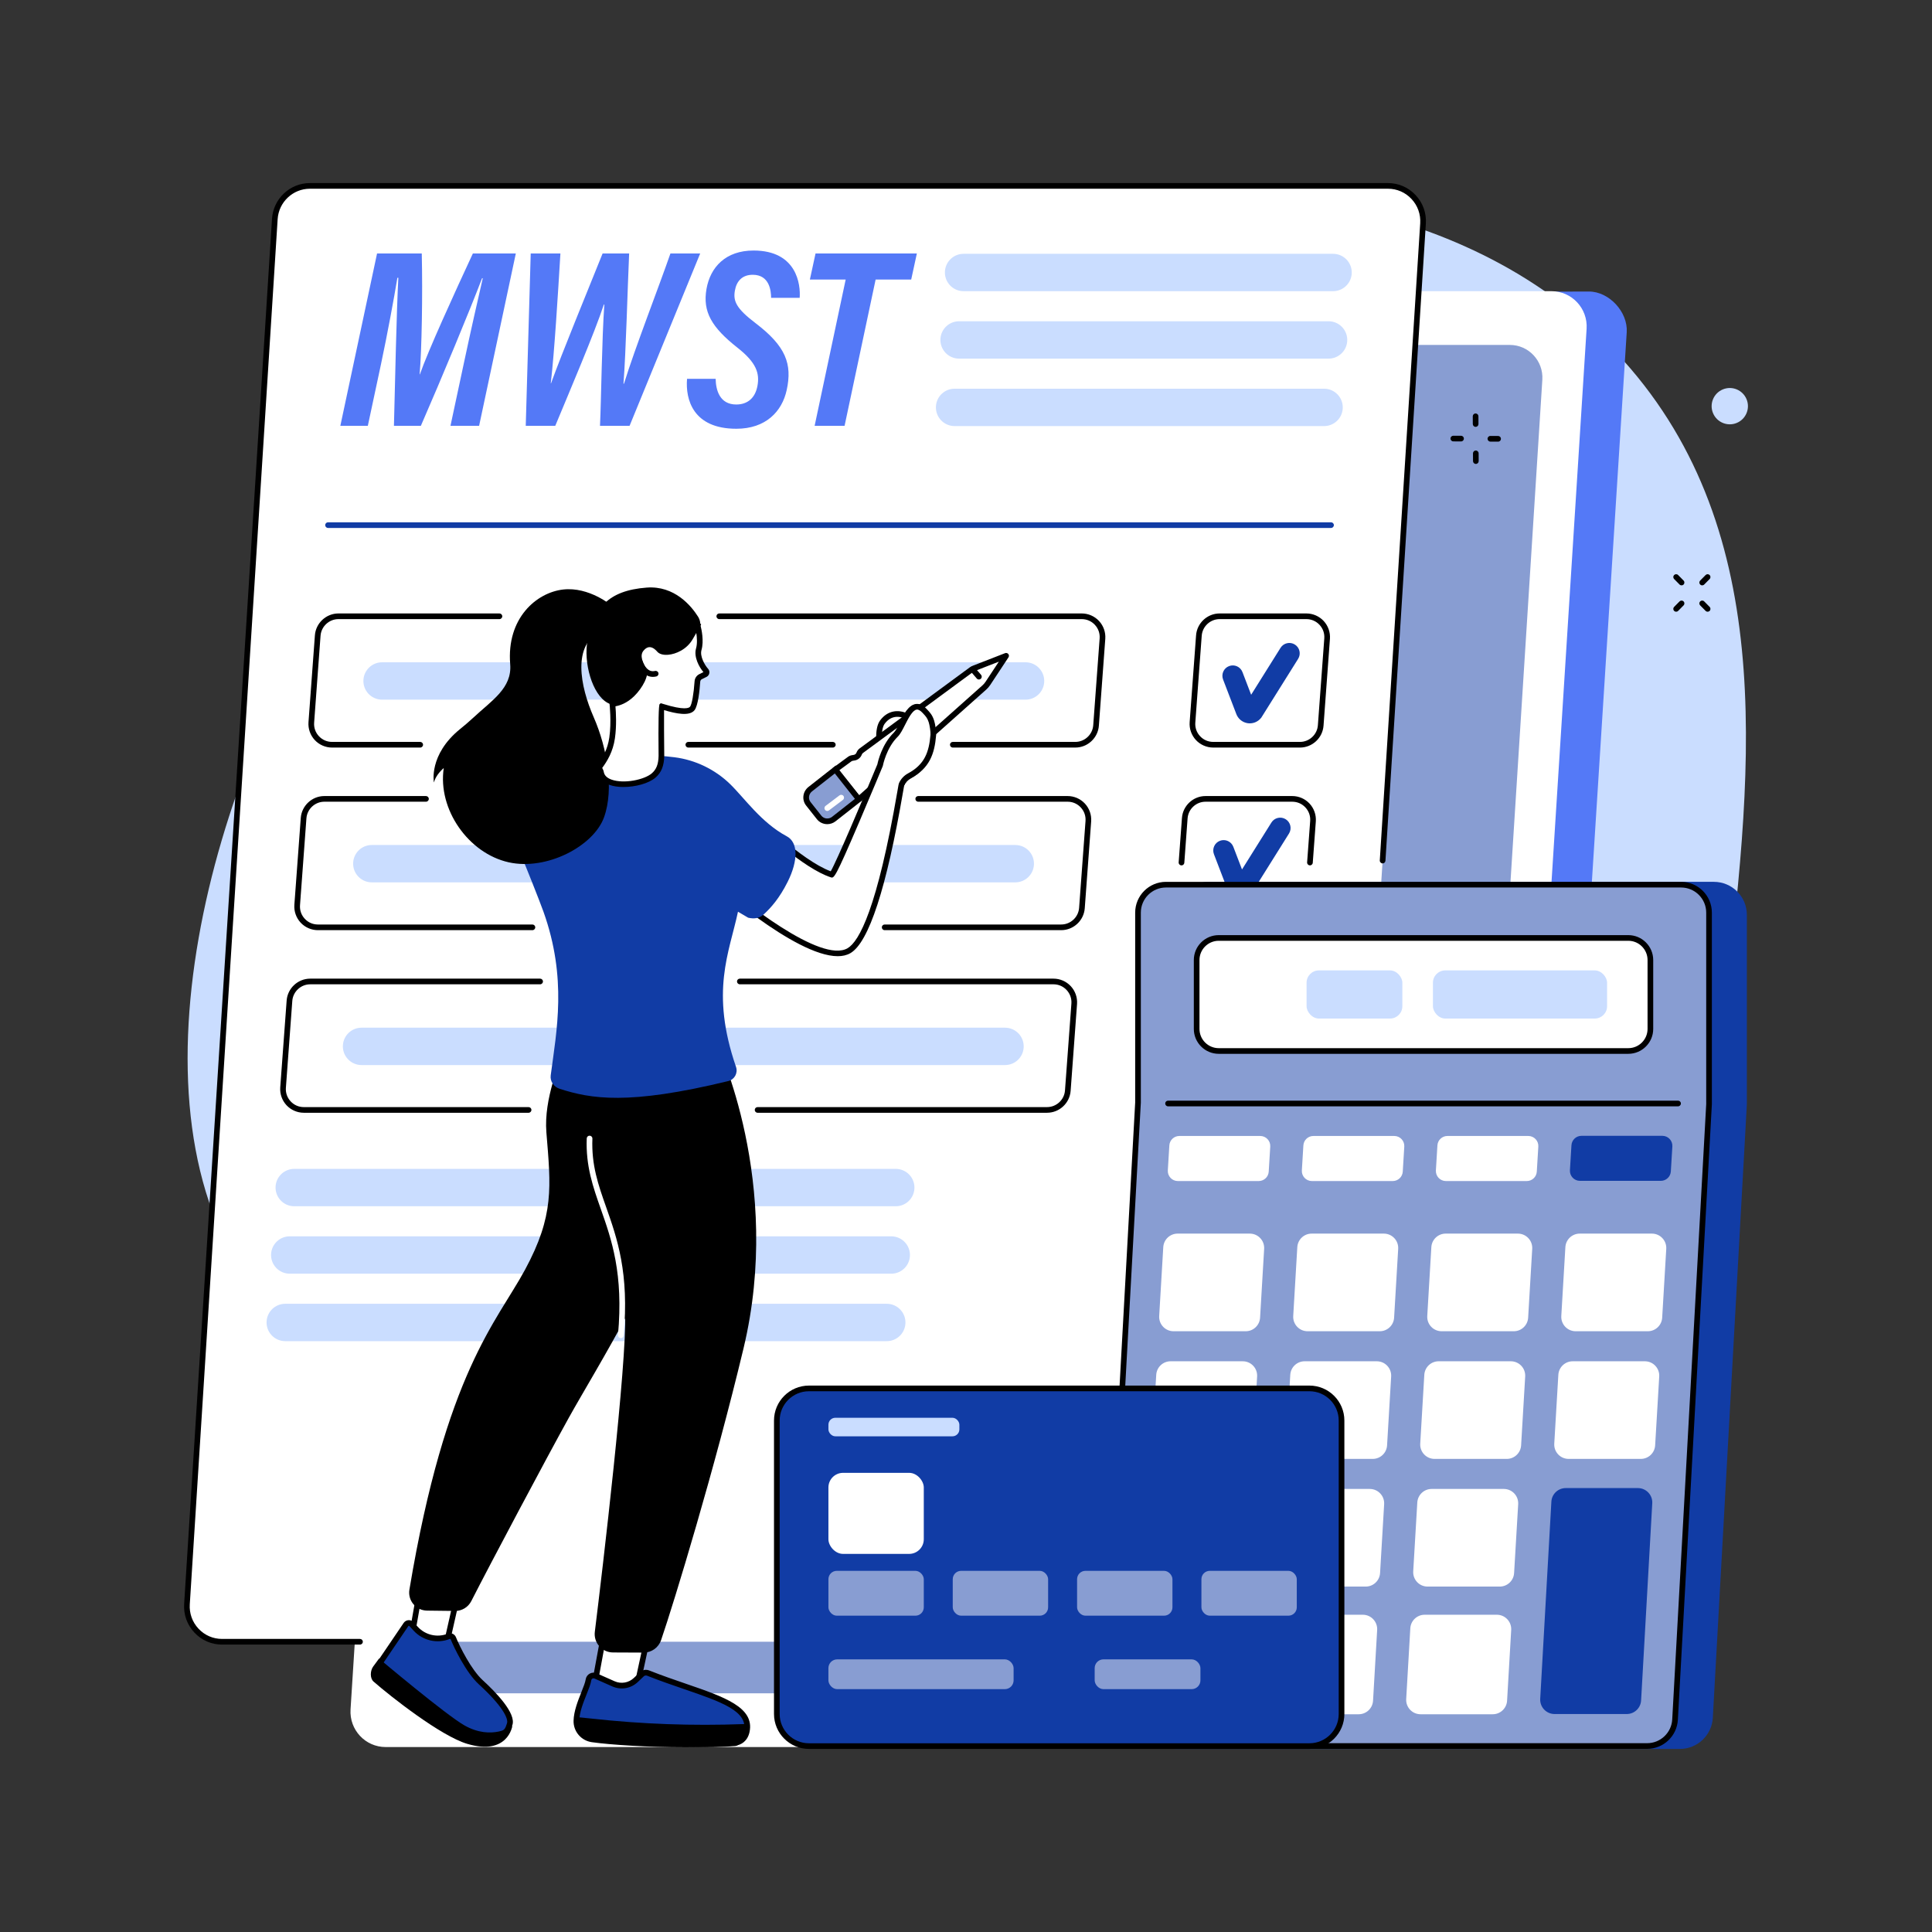
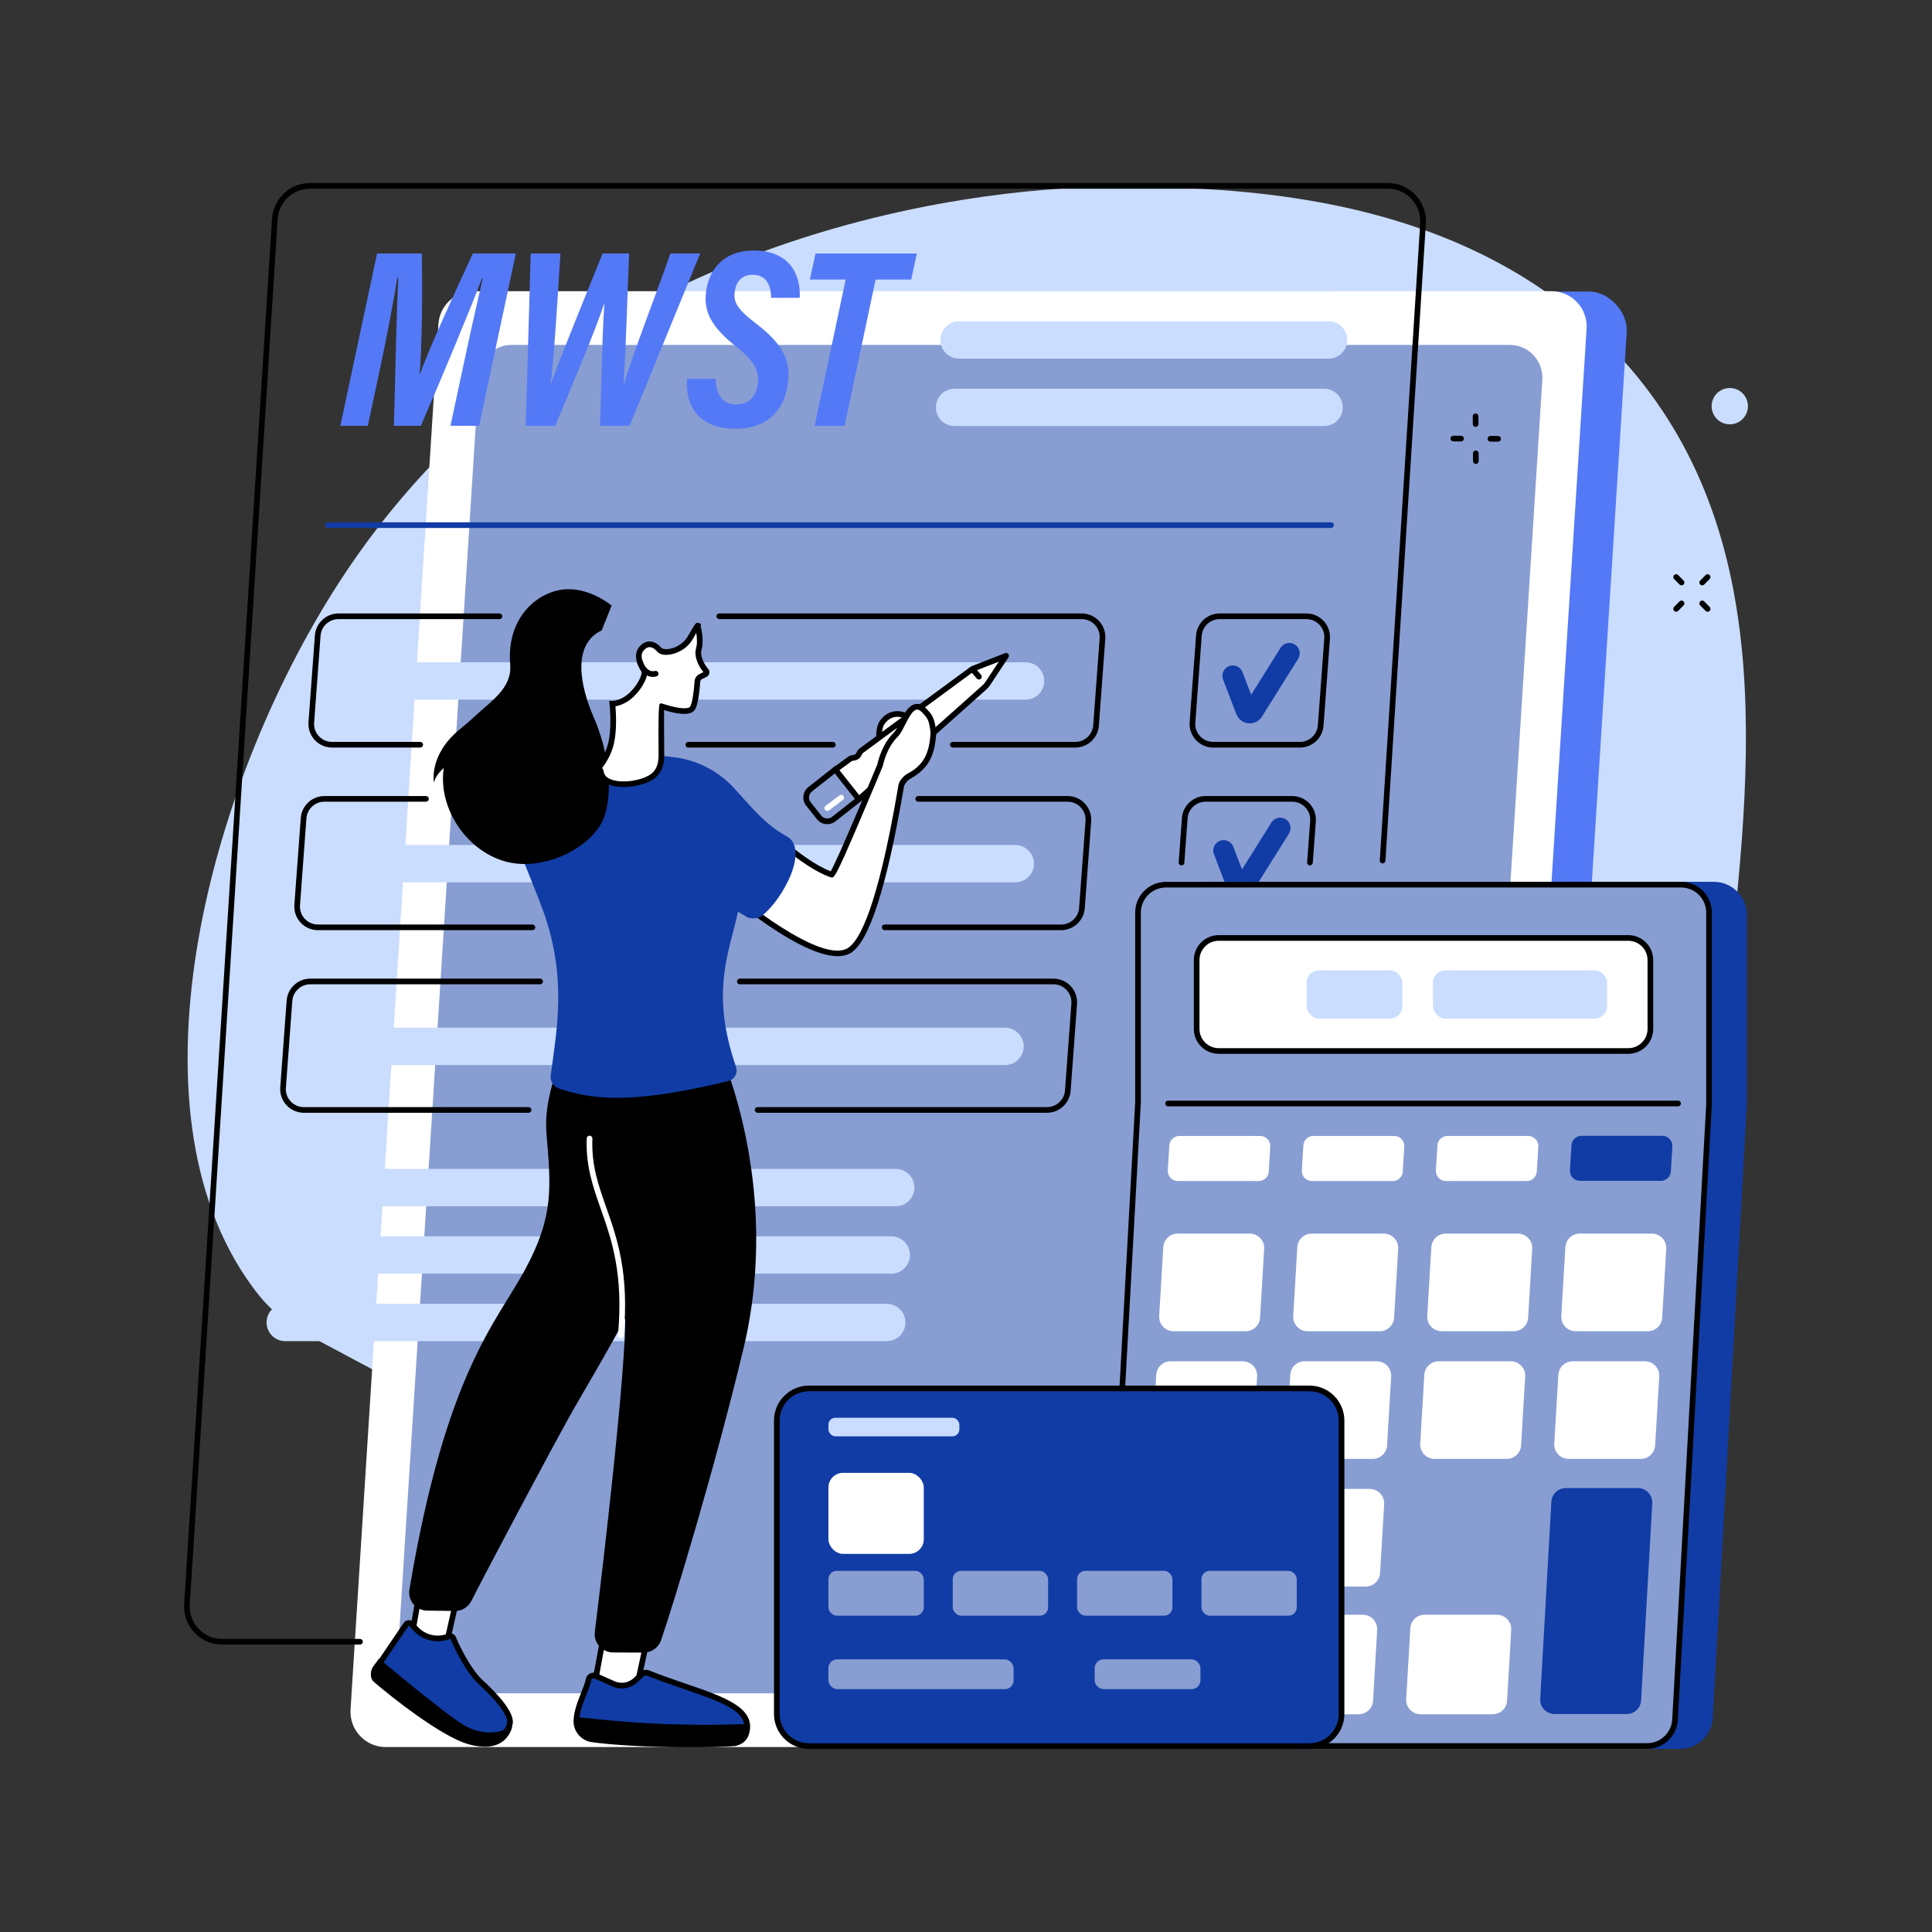
<svg xmlns="http://www.w3.org/2000/svg" id="c" width="1024" height="1024" viewBox="0 0 1024 1024">
  <rect x="0" y="0" width="1024" height="1024" fill="#333333" stroke="none" />
  <defs>
    <style>.d{fill:#fff;}.e{fill:#caddff;}.f{fill:#113ca5;}.g{fill:#889dd2;}.h{fill:#5479f7;}</style>
  </defs>
  <path class="e" d="M588.392,99.072c-26.846-.042-271.77,3.683-405.605,204.928-71.241,107.123-119.041,282.296-49.21,377.74,20.622,28.185,31.431,21.986,141.664,88.7,151.311,91.576,150.603,115.155,213.241,136.109,81.542,27.277,202.025,27.22,292.275-39.762,102.406-76.004,117.549-202.304,132.716-328.802,14.886-124.144,29.966-249.925-49.209-342.566-82.082-96.041-214.007-96.249-275.872-96.347Z" />
  <path class="h" d="M794.398,925.814l-565.519-1.809c-10.703,0-19.183-9.083-18.503-19.819l46.331-730.462c.622-9.811,8.721-17.448,18.503-17.448l566.963-1.76c10.704,0,20.706,10.843,20.026,21.578l-46.331,730.462c-.622,9.811-11.688,19.256-21.47,19.256Z" />
  <path class="d" d="M775.77,925.97H204.392c-10.758,0-19.281-9.129-18.597-19.919L232.362,171.873c.625-9.861,8.765-17.537,18.597-17.537H822.337c10.758,0,19.281,9.129,18.597,19.919l-46.567,734.178c-.625,9.861-8.765,17.537-18.597,17.537Z" />
  <path class="g" d="M757.117,897.484H227.925c-9.964,0-17.858-8.455-17.224-18.448L253.83,199.064c.579-9.133,8.118-16.242,17.224-16.242H800.245c9.964,0,17.858,8.455,17.224,18.449l-43.129,679.972c-.579,9.133-8.118,16.242-17.224,16.242Z" />
-   <path class="d" d="M689.071,870.164H117.692c-10.758,0-19.281-9.129-18.597-19.919L145.663,116.066c.625-9.861,8.765-17.537,18.597-17.537H735.638c10.758,0,19.281,9.129,18.597,19.919l-46.567,734.178c-.625,9.861-8.765,17.537-18.597,17.537Z" />
  <path d="M190.802,871.664H117.693c-5.603,0-10.806-2.255-14.649-6.351-3.869-4.123-5.803-9.508-5.444-15.164L144.165,115.971c.675-10.621,9.501-18.942,20.094-18.942H735.638c5.603,0,10.806,2.255,14.649,6.351,3.869,4.123,5.803,9.508,5.444,15.164l-21.417,337.668c-.054,.826-.759,1.455-1.592,1.402-.827-.052-1.455-.765-1.402-1.592l21.417-337.668c.306-4.82-1.342-9.408-4.638-12.921-3.271-3.485-7.696-5.404-12.462-5.404H164.259c-9.015,0-16.525,7.086-17.1,16.131l-46.566,734.178c-.306,4.819,1.342,9.408,4.638,12.921,3.271,3.485,7.696,5.404,12.462,5.404h73.109c.828,0,1.5,.672,1.5,1.5s-.672,1.5-1.5,1.5Z" />
  <path class="f" d="M705.475,279.825H173.866c-.828,0-1.5-.672-1.5-1.5s.672-1.5,1.5-1.5H705.475c.828,0,1.5,.672,1.5,1.5s-.672,1.5-1.5,1.5Z" />
  <path d="M689.012,396.226h-45.98c-3.469,0-6.812-1.458-9.174-3.999-2.361-2.542-3.568-5.984-3.313-9.444l3.397-46.04c.48-6.505,5.965-11.6,12.487-11.6h45.98c3.469,0,6.812,1.458,9.174,3.999,2.361,2.542,3.568,5.984,3.313,9.444l-3.397,46.04c-.48,6.505-5.965,11.6-12.487,11.6Zm-42.583-68.083c-4.959,0-9.13,3.874-9.495,8.821l-3.397,46.04c-.197,2.67,.697,5.22,2.519,7.181,1.821,1.961,4.299,3.041,6.976,3.041h45.98c4.959,0,9.13-3.875,9.495-8.821l3.397-46.04c.197-2.67-.697-5.22-2.52-7.181-1.821-1.961-4.299-3.041-6.976-3.041h-45.98Z" />
  <path class="f" d="M662.417,383.392c-.469,0-.941-.043-1.411-.132-2.679-.503-4.882-2.395-5.788-4.956l-6.96-18.154c-1.087-2.836,.331-6.017,3.167-7.104,2.838-1.087,6.019,.33,7.104,3.167l4.608,12.021,15.583-24.875c1.613-2.575,5.006-3.353,7.581-1.741,2.574,1.613,3.353,5.007,1.741,7.581l-19.505,31.136-.227,.274c-1.465,1.781-3.638,2.784-5.894,2.784Z" />
  <path class="f" d="M657.572,475.986c-.468,0-.94-.043-1.41-.131-2.679-.503-4.882-2.395-5.788-4.957l-6.96-18.154c-1.087-2.836,.331-6.017,3.167-7.104,2.838-1.087,6.018,.33,7.104,3.167l4.608,12.021,15.583-24.875c1.613-2.575,5.007-3.353,7.581-1.741,2.574,1.613,3.353,5.007,1.741,7.581l-19.505,31.136-.227,.274c-1.466,1.781-3.638,2.784-5.896,2.784Z" />
  <path d="M626.216,458.679c-.037,0-.075-.001-.112-.004-.826-.061-1.446-.78-1.386-1.606l1.737-23.546c.48-6.505,5.966-11.6,12.488-11.6h45.98c3.47,0,6.814,1.458,9.175,4,2.361,2.542,3.568,5.984,3.313,9.444l-1.617,21.909c-.06,.826-.796,1.452-1.606,1.385-.826-.061-1.446-.78-1.386-1.606l1.617-21.909c.197-2.67-.697-5.22-2.519-7.181-1.821-1.961-4.3-3.042-6.977-3.042h-45.98c-4.96,0-9.131,3.875-9.496,8.821l-1.737,23.546c-.059,.789-.716,1.39-1.494,1.39Z" />
  <path class="e" d="M714.048,180.888h0c-.372,5.181-4.684,9.193-9.878,9.193h-195.833c-5.749,0-10.29-4.879-9.878-10.614h0c.372-5.181,4.684-9.193,9.878-9.193h195.833c5.749,0,10.29,4.879,9.878,10.614Z" />
  <path class="e" d="M711.665,216.638h0c-.372,5.181-4.684,9.193-9.878,9.193h-195.833c-5.749,0-10.29-4.879-9.878-10.614h0c.372-5.181,4.684-9.193,9.878-9.193h195.833c5.749,0,10.29,4.879,9.878,10.614Z" />
  <path class="e" d="M716.432,145.138h0c-.372,5.181-4.684,9.193-9.878,9.193h-195.833c-5.749,0-10.29-4.879-9.878-10.614h0c.372-5.181,4.684-9.193,9.878-9.193h195.833c5.749,0,10.29,4.879,9.878,10.614Z" />
  <path class="e" d="M484.646,630.144h0c-.372,5.181-4.684,9.193-9.878,9.193H155.954c-5.749,0-10.29-4.879-9.878-10.614h0c.372-5.181,4.684-9.193,9.878-9.193H474.768c5.749,0,10.29,4.879,9.878,10.614Z" />
  <path class="e" d="M482.262,665.894h0c-.372,5.181-4.684,9.193-9.878,9.193H153.571c-5.749,0-10.29-4.879-9.878-10.614h0c.372-5.181,4.684-9.193,9.878-9.193H472.385c5.749,0,10.29,4.879,9.878,10.614Z" />
  <path class="e" d="M479.879,701.644h0c-.372,5.181-4.684,9.193-9.878,9.193H151.187c-5.749,0-10.29-4.879-9.878-10.614h0c.372-5.181,4.684-9.193,9.878-9.193H470.001c5.749,0,10.29,4.879,9.878,10.614Z" />
  <path d="M569.941,396.226h-64.935c-.828,0-1.5-.672-1.5-1.5s.672-1.5,1.5-1.5h64.935c4.96,0,9.131-3.875,9.496-8.821l3.397-46.04c.197-2.67-.697-5.22-2.52-7.181-1.821-1.961-4.299-3.041-6.976-3.041h-192.11c-.828,0-1.5-.672-1.5-1.5s.672-1.5,1.5-1.5h192.11c3.469,0,6.812,1.458,9.174,3.999,2.361,2.542,3.568,5.984,3.313,9.444l-3.397,46.04c-.48,6.505-5.966,11.6-12.488,11.6Z" />
  <path d="M441.414,396.226h-76.591c-.828,0-1.5-.672-1.5-1.5s.672-1.5,1.5-1.5h76.591c.828,0,1.5,.672,1.5,1.5s-.672,1.5-1.5,1.5Z" />
  <path d="M222.716,396.226h-46.724c-3.47,0-6.814-1.458-9.175-4-2.361-2.542-3.568-5.984-3.313-9.444l3.397-46.04c.48-6.505,5.966-11.6,12.488-11.6h85.32c.828,0,1.5,.672,1.5,1.5s-.672,1.5-1.5,1.5h-85.32c-4.96,0-9.131,3.874-9.496,8.821l-3.397,46.04c-.197,2.67,.697,5.22,2.519,7.181,1.821,1.961,4.3,3.042,6.977,3.042h46.724c.828,0,1.5,.672,1.5,1.5s-.672,1.5-1.5,1.5Z" />
  <path class="e" d="M553.439,361.642h0c-.372,5.181-4.684,9.193-9.878,9.193H202.511c-5.749,0-10.29-4.879-9.878-10.614h0c.372-5.181,4.684-9.193,9.878-9.193h341.05c5.749,0,10.29,4.879,9.878,10.614Z" />
  <path d="M562.455,493.006h-93.566c-.828,0-1.5-.672-1.5-1.5s.672-1.5,1.5-1.5h93.566c4.96,0,9.131-3.874,9.496-8.821l3.397-46.04c.197-2.67-.697-5.22-2.519-7.181-1.821-1.961-4.3-3.042-6.977-3.042h-79.172c-.828,0-1.5-.672-1.5-1.5s.672-1.5,1.5-1.5h79.172c3.47,0,6.814,1.458,9.175,4,2.361,2.542,3.568,5.984,3.313,9.444l-3.397,46.04c-.48,6.505-5.966,11.6-12.488,11.6Z" />
  <path d="M282.191,493.006h-113.684c-3.47,0-6.814-1.458-9.175-4-2.361-2.542-3.568-5.984-3.313-9.443l3.397-46.04c.48-6.505,5.966-11.6,12.488-11.6h53.867c.828,0,1.5,.672,1.5,1.5s-.672,1.5-1.5,1.5h-53.867c-4.96,0-9.131,3.875-9.496,8.821l-3.397,46.04c-.197,2.669,.697,5.22,2.519,7.181,1.821,1.961,4.3,3.042,6.977,3.042h113.684c.828,0,1.5,.672,1.5,1.5s-.672,1.5-1.5,1.5Z" />
  <path class="e" d="M547.999,458.477h0c-.372,5.181-4.684,9.193-9.878,9.193H197.071c-5.749,0-10.29-4.879-9.878-10.614h0c.372-5.181,4.684-9.193,9.878-9.193h341.05c5.749,0,10.29,4.879,9.878,10.614Z" />
  <path d="M554.97,589.785h-153.431c-.828,0-1.5-.672-1.5-1.5s.672-1.5,1.5-1.5h153.431c4.959,0,9.13-3.875,9.495-8.821l3.397-46.04c.197-2.67-.697-5.22-2.52-7.181-1.821-1.961-4.299-3.041-6.976-3.041h-166.236c-.828,0-1.5-.672-1.5-1.5s.672-1.5,1.5-1.5h166.236c3.469,0,6.812,1.458,9.174,3.999,2.361,2.542,3.568,5.984,3.313,9.444l-3.397,46.04c-.48,6.505-5.965,11.6-12.487,11.6Z" />
  <path d="M280.156,589.785h-119.135c-3.469,0-6.812-1.458-9.174-3.999-2.361-2.542-3.569-5.984-3.314-9.444l3.397-46.04c.481-6.505,5.967-11.6,12.488-11.6h121.855c.828,0,1.5,.672,1.5,1.5s-.672,1.5-1.5,1.5h-121.855c-4.959,0-9.131,3.875-9.496,8.821l-3.397,46.039c-.197,2.67,.698,5.22,2.521,7.182,1.822,1.961,4.299,3.041,6.976,3.041h119.135c.828,0,1.5,.672,1.5,1.5s-.672,1.5-1.5,1.5Z" />
  <path class="e" d="M542.558,555.312h0c-.372,5.181-4.684,9.193-9.878,9.193H191.631c-5.749,0-10.29-4.879-9.878-10.614h0c.372-5.181,4.684-9.193,9.878-9.193h341.05c5.749,0,10.29,4.879,9.878,10.614Z" />
  <path class="f" d="M908.381,467.394h-267.659c-9.664,0-17.498,7.834-17.498,17.498v99.302c0,.323-.009,.645-.027,.968l-17.912,323.342c-.555,10.029,7.427,18.466,17.471,18.466h267.606c9.287,0,16.957-7.256,17.471-16.529l18.018-324.736c.018-.323,.027-.646,.027-.969v-99.843c0-9.664-7.834-17.498-17.498-17.498Z" />
  <path class="g" d="M891.008,468.893h-273.026c-8.182,0-14.815,6.633-14.815,14.815v100.709l-17.925,325.375c-.468,8.489,6.29,15.63,14.792,15.63h272.983c7.864,0,14.358-6.145,14.792-13.998l18.013-326.133v-101.582c0-8.182-6.633-14.815-14.815-14.815Z" />
  <path d="M873.017,926.921h-272.983c-4.528,0-8.736-1.811-11.85-5.1-3.112-3.289-4.689-7.59-4.44-12.111l17.925-325.375-.002-100.626c0-8.996,7.318-16.315,16.314-16.315h273.025c8.996,0,16.315,7.319,16.315,16.315v101.582l-18.016,326.216c-.477,8.644-7.633,15.415-16.29,15.415Zm-255.035-456.528c-7.342,0-13.314,5.973-13.314,13.315v100.709l-17.927,325.457c-.204,3.69,1.083,7.2,3.624,9.884,2.54,2.684,5.975,4.162,9.67,4.162h272.983c7.065,0,12.904-5.526,13.294-12.58l18.014-326.133-.002-101.499c0-7.342-5.974-13.315-13.315-13.315h-273.025Z" />
  <path d="M889.401,586.374h-270.312c-.828,0-1.5-.672-1.5-1.5s.672-1.5,1.5-1.5h270.312c.828,0,1.5,.672,1.5,1.5s-.672,1.5-1.5,1.5Z" />
  <rect class="d" x="634.25" y="497.136" width="240.49" height="59.912" rx="11.7" ry="11.7" />
  <path d="M863.039,558.548h-217.09c-7.278,0-13.199-5.921-13.199-13.2v-36.512c0-7.279,5.921-13.2,13.199-13.2h217.09c7.278,0,13.2,5.921,13.2,13.2v36.512c0,7.279-5.922,13.2-13.2,13.2Zm-217.09-59.912c-5.624,0-10.199,4.576-10.199,10.2v36.512c0,5.624,4.575,10.2,10.199,10.2h217.09c5.624,0,10.2-4.576,10.2-10.2v-36.512c0-5.624-4.576-10.2-10.2-10.2h-217.09Z" />
  <rect class="e" x="759.486" y="514.33" width="92.304" height="25.524" rx="6.534" ry="6.534" />
  <rect class="e" x="692.512" y="514.33" width="50.763" height="25.524" rx="6.534" ry="6.534" />
  <path class="d" d="M731.465,833.748l2.162-36.502c.259-4.379-3.222-8.073-7.609-8.073h-38.251c-4.035,0-7.37,3.144-7.609,7.171l-2.162,36.502c-.259,4.379,3.222,8.072,7.609,8.072h38.251c4.035,0,7.37-3.144,7.609-7.171Z" />
-   <path class="d" d="M802.507,833.748l2.162-36.502c.259-4.379-3.222-8.073-7.609-8.073h-38.251c-4.035,0-7.37,3.144-7.609,7.171l-2.162,36.502c-.259,4.379,3.222,8.072,7.609,8.072h38.251c4.035,0,7.37-3.144,7.609-7.171Z" />
  <path class="d" d="M727.744,901.408l2.179-37.497c.254-4.376-3.226-8.064-7.609-8.064h-38.252c-4.038,0-7.375,3.149-7.609,7.18l-2.179,37.497c-.254,4.376,3.226,8.064,7.609,8.064h38.252c4.038,0,7.375-3.149,7.609-7.18Z" />
  <path class="d" d="M798.786,901.408l2.179-37.497c.254-4.376-3.226-8.064-7.609-8.064h-38.252c-4.038,0-7.375,3.149-7.609,7.18l-2.179,37.497c-.254,4.376,3.226,8.064,7.609,8.064h38.252c4.038,0,7.375-3.149,7.609-7.18Z" />
  <path class="d" d="M664.137,766.08l2.162-36.502c.259-4.379-3.222-8.073-7.609-8.073h-38.251c-4.034,0-7.37,3.144-7.609,7.171l-2.162,36.502c-.259,4.379,3.222,8.072,7.609,8.072h38.251c4.034,0,7.37-3.144,7.609-7.171Z" />
  <path class="d" d="M735.179,766.08l2.162-36.502c.259-4.379-3.222-8.073-7.609-8.073h-38.251c-4.034,0-7.37,3.144-7.609,7.171l-2.162,36.502c-.259,4.379,3.222,8.072,7.609,8.072h38.251c4.034,0,7.37-3.144,7.609-7.171Z" />
  <path class="d" d="M806.221,766.08l2.162-36.502c.259-4.379-3.222-8.073-7.609-8.073h-38.251c-4.034,0-7.37,3.144-7.609,7.171l-2.162,36.502c-.259,4.379,3.222,8.072,7.609,8.072h38.251c4.034,0,7.37-3.144,7.609-7.171Z" />
  <path class="d" d="M877.263,766.08l2.162-36.502c.259-4.379-3.222-8.073-7.609-8.073h-38.251c-4.034,0-7.37,3.144-7.609,7.171l-2.162,36.502c-.259,4.379,3.222,8.072,7.609,8.072h38.251c4.034,0,7.37-3.144,7.609-7.171Z" />
  <path class="d" d="M667.865,698.412l2.162-36.502c.259-4.379-3.222-8.073-7.609-8.073h-38.251c-4.034,0-7.37,3.144-7.609,7.171l-2.162,36.502c-.259,4.379,3.222,8.072,7.609,8.072h38.251c4.035,0,7.37-3.144,7.609-7.171Z" />
  <path class="d" d="M738.907,698.412l2.162-36.502c.259-4.379-3.222-8.073-7.609-8.073h-38.251c-4.035,0-7.37,3.144-7.609,7.171l-2.162,36.502c-.259,4.379,3.222,8.072,7.609,8.072h38.251c4.035,0,7.37-3.144,7.609-7.171Z" />
  <path class="d" d="M809.949,698.412l2.162-36.502c.259-4.379-3.222-8.073-7.609-8.073h-38.251c-4.035,0-7.37,3.144-7.609,7.171l-2.162,36.502c-.259,4.379,3.222,8.072,7.609,8.072h38.251c4.035,0,7.37-3.144,7.609-7.171Z" />
  <path class="d" d="M880.991,698.412l2.162-36.502c.259-4.379-3.222-8.073-7.609-8.073h-38.251c-4.035,0-7.37,3.144-7.609,7.171l-2.162,36.502c-.259,4.379,3.222,8.072,7.609,8.072h38.251c4.035,0,7.37-3.144,7.609-7.171Z" />
-   <path class="d" d="M660.423,833.748l2.162-36.502c.259-4.379-3.222-8.073-7.609-8.073h-38.251c-4.035,0-7.37,3.144-7.609,7.171l-2.162,36.502c-.259,4.379,3.222,8.072,7.609,8.072h38.251c4.035,0,7.37-3.144,7.609-7.171Z" />
  <path class="d" d="M656.702,901.408l2.179-37.497c.254-4.376-3.226-8.064-7.609-8.064h-38.252c-4.038,0-7.375,3.149-7.609,7.18l-2.179,37.497c-.254,4.376,3.226,8.064,7.609,8.064h38.252c4.038,0,7.375-3.149,7.609-7.18Z" />
  <path class="f" d="M869.818,901.278l5.915-104.515c.247-4.372-3.231-8.053-7.61-8.053h-38.253c-4.042,0-7.381,3.156-7.61,7.191l-5.915,104.515c-.247,4.372,3.231,8.053,7.61,8.053h38.253c4.042,0,7.381-3.155,7.61-7.191Z" />
  <path class="d" d="M619.776,607.081l-.807,13.258c-.186,3.055,2.242,5.635,5.303,5.635h42.877c2.809,0,5.132-2.186,5.303-4.99l.807-13.258c.186-3.055-2.242-5.635-5.303-5.635h-42.877c-2.809,0-5.132,2.186-5.303,4.99Z" />
  <path class="d" d="M690.818,607.081l-.806,13.258c-.186,3.055,2.242,5.635,5.303,5.635h42.876c2.809,0,5.132-2.186,5.303-4.99l.807-13.258c.186-3.055-2.242-5.635-5.303-5.635h-42.877c-2.809,0-5.132,2.186-5.303,4.99Z" />
  <path class="d" d="M761.86,607.081l-.807,13.258c-.186,3.055,2.242,5.635,5.303,5.635h42.877c2.809,0,5.132-2.186,5.303-4.99l.807-13.258c.186-3.055-2.242-5.635-5.303-5.635h-42.877c-2.809,0-5.132,2.186-5.303,4.99Z" />
  <path class="f" d="M832.902,607.002l-.806,13.236c-.186,3.055,2.242,5.635,5.303,5.635h42.876c2.809,0,5.132-2.186,5.303-4.99l.806-13.236c.186-3.055-2.242-5.636-5.303-5.636h-42.877c-2.809,0-5.132,2.186-5.303,4.99Z" />
  <rect class="f" x="411.738" y="735.886" width="299.31" height="189.583" rx="17.025" ry="17.025" />
  <path d="M694.023,926.969H428.762c-10.215,0-18.524-8.31-18.524-18.525v-155.533c0-10.215,8.309-18.525,18.524-18.525h265.261c10.215,0,18.524,8.31,18.524,18.525v155.533c0,10.215-8.309,18.525-18.524,18.525Zm-265.261-189.583c-8.561,0-15.524,6.964-15.524,15.525v155.533c0,8.561,6.964,15.525,15.524,15.525h265.261c8.561,0,15.524-6.964,15.524-15.525v-155.533c0-8.56-6.964-15.525-15.524-15.525H428.762Z" />
  <rect class="d" x="439.078" y="780.636" width="50.548" height="42.963" rx="7.767" ry="7.767" />
  <rect class="g" x="580.2" y="879.493" width="56.05" height="15.792" rx="4.654" ry="4.654" />
  <rect class="g" x="439.078" y="879.493" width="98.153" height="15.792" rx="4.654" ry="4.654" />
  <rect class="e" x="439.078" y="751.45" width="69.409" height="9.821" rx="3.664" ry="3.664" />
  <rect class="g" x="439.078" y="832.58" width="50.548" height="23.769" rx="4.436" ry="4.436" />
  <rect class="g" x="504.977" y="832.58" width="50.548" height="23.769" rx="4.436" ry="4.436" />
  <rect class="g" x="570.875" y="832.58" width="50.548" height="23.769" rx="4.436" ry="4.436" />
  <rect class="g" x="636.774" y="832.58" width="50.548" height="23.769" rx="4.436" ry="4.436" />
  <polygon class="d" points="223.553 837.117 217.269 872.832 235.834 875.011 243.408 841.478 223.553 837.117" />
  <path d="M235.835,876.511c-.058,0-.116-.003-.176-.01l-18.565-2.179c-.41-.048-.782-.263-1.028-.594-.246-.331-.346-.749-.274-1.156l6.283-35.715c.071-.403,.303-.759,.643-.986,.339-.228,.757-.306,1.156-.219l19.857,4.361c.391,.086,.73,.323,.944,.66,.215,.337,.285,.746,.197,1.135l-7.574,33.533c-.155,.691-.769,1.169-1.462,1.169Zm-16.813-4.984l15.646,1.837,6.944-30.744-16.855-3.701-5.736,32.609Z" />
  <path class="f" d="M237.852,867.276h0c-6.067,2.442-13.011,.875-17.442-3.935l-2.331-2.531c-.808-.877-2.221-.772-2.891,.215l-13.086,19.288c-2.346,3.156-2.009,7.952,.828,10.704,3.695,3.585,9.322,8.426,16.137,12.302,12.853,7.31,23.952,22.891,37.107,19.123s12.468-4.395,13.955-8.55c1.487-4.155-4.81-12.687-15.281-22.235-6.402-5.838-12.621-18.452-14.592-23.361-.38-.947-1.457-1.401-2.404-1.02Z" />
  <path d="M252.109,924.517c-7.952,.001-15.187-5.835-22.22-11.508-3.743-3.019-7.613-6.14-11.563-8.387-7.041-4.005-12.827-9.024-16.439-12.529-3.336-3.236-3.778-8.922-.987-12.676l13.049-19.235c.577-.851,1.497-1.383,2.523-1.46,1.022-.078,2.015,.314,2.712,1.071l2.331,2.531c3.984,4.325,10.326,5.755,15.777,3.56h.001c.829-.333,1.739-.326,2.559,.022,.825,.349,1.463,.999,1.797,1.83,2.036,5.072,8.19,17.32,14.211,22.812,6.818,6.218,17.924,17.585,15.683,23.848-.103,.286-.194,.555-.28,.808-1.46,4.274-2.575,5.213-14.674,8.678-1.52,.435-3.012,.634-4.479,.634Zm-35.388-62.804c-.01,0-.019,0-.028,.001-.076,.006-.185,.037-.263,.152l-13.086,19.288c-1.963,2.643-1.663,6.56,.631,8.785,3.488,3.384,9.066,8.226,15.833,12.075,4.162,2.367,8.128,5.566,11.964,8.66,8.091,6.525,15.727,12.688,23.989,10.325,11.473-3.286,11.678-3.885,12.661-6.764,.091-.267,.188-.549,.295-.85,.877-2.453-2.493-9.325-14.88-20.621-6.92-6.31-13.288-19.713-14.973-23.91-.044-.108-.124-.161-.183-.186-.06-.026-.157-.047-.271-.001-6.604,2.658-14.28,.925-19.105-4.31l-2.331-2.531c-.083-.091-.18-.113-.255-.113Z" />
  <path d="M271.538,914.825s-10.705,7.856-25.244-.251c-9.688-5.402-45.398-35.494-45.398-35.494l-3.106,4.223c-1.574,2.139-1.8,6.21,.207,7.968,9.064,7.936,35.663,28.862,49.675,33.012,21.546,6.381,23.866-9.459,23.866-9.459Z" />
  <polygon class="d" points="324.089 844.406 314.988 893.73 335.431 903.926 347.024 850.265 324.089 844.406" />
  <path d="M335.431,905.426c-.23,0-.459-.052-.67-.158l-20.442-10.196c-.598-.298-.927-.957-.806-1.615l9.101-49.324c.075-.408,.316-.768,.666-.992,.351-.224,.777-.293,1.18-.19l22.935,5.858c.781,.2,1.266,.982,1.095,1.77l-11.593,53.661c-.098,.453-.4,.835-.817,1.036-.205,.098-.428,.148-.649,.148Zm-18.763-12.534l17.704,8.83,10.88-50.361-19.98-5.104-8.604,46.635Z" />
  <path class="f" d="M311.917,890.327c-.722,4.72-6.231,13.881-6.415,21.743-.116,4.937,3.52,9.146,8.382,9.834,13.747,1.944,49.282,3.859,75.912,1.754,1.823-.144,5.06-1.439,6.012-6.002,3.197-15.318-23.319-19.404-52.305-30.896-1.136-.45-2.429-.207-3.317,.636l-3.177,3.02c-3.179,3.022-7.85,3.834-11.853,2.059l-9.502-4.213c-1.618-.717-3.469,.306-3.738,2.064Z" />
  <path d="M363.32,926.078c-19.953,0-39.741-1.288-49.647-2.689-5.646-.798-9.804-5.679-9.672-11.354,.12-5.101,2.345-10.675,4.132-15.153,1.054-2.639,2.049-5.131,2.301-6.781v-.001c.2-1.308,.979-2.421,2.136-3.054,1.147-.629,2.497-.685,3.692-.154l9.503,4.213c3.454,1.532,7.464,.836,10.211-1.775l3.177-3.02c1.302-1.238,3.228-1.608,4.902-.943,6.758,2.679,13.26,4.912,19.547,7.072,20.333,6.983,36.393,12.499,33.675,25.524-1.035,4.96-4.613,6.973-7.363,7.191-8.274,.654-17.452,.925-26.594,.925Zm-49.921-35.524c-.304,1.99-1.312,4.516-2.479,7.44-1.786,4.477-3.812,9.55-3.918,14.111-.098,4.154,2.951,7.728,7.092,8.313,14.311,2.023,49.461,3.809,75.584,1.744,.621-.049,3.765-.512,4.662-4.813,2.178-10.434-12.037-15.317-31.711-22.074-6.321-2.171-12.856-4.416-19.679-7.12-.597-.236-1.272-.106-1.73,.329l-3.177,3.02c-3.628,3.449-8.924,4.37-13.494,2.344l-9.502-4.213c-.463-.205-.848-.06-1.037,.043-.329,.18-.552,.5-.61,.876h0Z" />
  <path d="M304.91,910.011s-.026,.797-.035,1.182c-.116,4.937,3.52,9.146,8.382,9.834,13.747,1.944,49.839,6.506,76.469,4.401,1.823-.144,5.129-3.209,6.081-7.771,.292-1.398,.153-3.928,.153-3.928l-1.888,.071c-26.896,1.008-53.829,.033-80.583-2.917l-8.58-.871Z" />
  <path d="M296.738,560.272c.587,2.722-8.643,21.513-7.137,39.968,2.361,28.927,4.222,43.947-11.299,72.691-14.97,27.725-41.996,54.203-61.303,169.593-.968,5.782,3.464,11.064,9.326,11.135l14.829,.18c3.644,.044,6.994-1.985,8.647-5.233,9.751-19.16,39.858-75.834,51.636-97.086,13.834-24.962,53.252-87.427,55.547-117.362,2.164-28.221,.18-68.57-.054-73.098-.013-.241-.205-.427-.446-.439l-59.746-.348Z" />
  <path d="M380.029,553.554s35.102,73.048,14.075,161.018c-15.208,63.625-36.789,134.542-43.722,154.753-1.358,3.957-5.089,6.606-9.273,6.587l-16.199-.073c-5.848-.026-10.36-5.149-9.64-10.953,4.169-33.593,17.001-142.337,16.066-168.63-1.541-43.334-14.281-58.506-16.497-88.999-2.414-33.222,6.819-53.084,6.819-53.084l58.371-.619Z" />
  <path class="d" d="M329.036,709.238c-.047,0-.093-.002-.14-.006-.825-.076-1.433-.807-1.355-1.632,3-32.468-3.421-50.681-9.087-66.751-4.136-11.732-8.042-22.813-7.471-37.469,.032-.827,.708-1.465,1.558-1.44,.828,.032,1.473,.73,1.44,1.557-.55,14.082,3.089,24.404,7.303,36.354,5.768,16.36,12.305,34.902,9.243,68.024-.071,.778-.726,1.362-1.491,1.362Z" />
  <path class="d" d="M463.787,411.662c1.635-3.195,2.423-5.202,2.681-6.118,0,0,.61-1.113,.44-2.598-.527-4.593-2.435-15.858,.762-20.198,5.355-7.268,12.674-3.163,12.674-3.163,0,0,3.357-6.771,7.657-4.221,3.301,1.958,6.517,6.246,5.952,12.909-.77,9.083-2.312,17.762-11.953,22.95-1.871,1.007-3.358,2.608-4.186,4.579l-14.028-4.141Z" />
  <path d="M477.815,417.304c-.141,0-.283-.02-.425-.061l-14.027-4.141c-.428-.127-.777-.437-.954-.847-.176-.41-.16-.877,.044-1.275,1.52-2.971,2.325-4.965,2.572-5.841,.03-.109,.073-.215,.128-.314h0c-.001,0,.375-.75,.265-1.706-.058-.506-.133-1.093-.216-1.744-.725-5.676-1.937-15.175,1.261-19.516,4.219-5.724,9.918-5.447,13.268-4.199,.902-1.39,2.584-3.483,4.851-4.154,1.406-.415,2.854-.22,4.186,.569,1.764,1.046,7.458,5.17,6.681,14.326-.777,9.167-2.401,18.582-12.735,24.144-1.585,.853-2.833,2.216-3.515,3.839-.238,.569-.792,.92-1.383,.92Zm-11.887-6.573l11.108,3.279c.997-1.716,2.472-3.147,4.254-4.106,9.021-4.856,10.431-13.062,11.168-21.756,.63-7.417-3.838-10.671-5.222-11.492-.619-.367-1.19-.455-1.804-.273-1.747,.516-3.328,3.03-3.745,3.87-.183,.368-.508,.645-.901,.767-.394,.121-.819,.076-1.176-.125-.25-.137-6.254-3.337-10.732,2.744-2.485,3.373-1.28,12.818-.701,17.356,.085,.664,.161,1.264,.221,1.78,.184,1.593-.31,2.855-.526,3.315-.189,.626-.691,2.054-1.943,4.639Z" />
  <path class="d" d="M455.123,423.702l-12.627-15.592,7.829-5.753c.432-.317,.933-.528,1.459-.614l.955-.155c1.202-.196,2.212-1.029,2.629-2.168h0c.226-.619,.633-1.159,1.168-1.553l58.16-42.808c.479-.353,1.004-.641,1.558-.857l17.006-6.617-9.669,14.633c-.526,.797-1.155,1.523-1.871,2.16l-53.796,47.922c-.459,.409-1.021,.686-1.623,.8l-.151,.029c-1.157,.219-2.123,1.029-2.536,2.127l-.208,.554c-.191,.508-.504,.964-.912,1.328l-7.37,6.565Z" />
  <path d="M455.123,425.201c-.04,0-.081-.002-.122-.005-.408-.034-.785-.233-1.044-.551l-12.627-15.592c-.258-.319-.374-.729-.321-1.136,.052-.407,.269-.774,.6-1.017l7.828-5.753c.62-.455,1.348-.762,2.106-.885l.956-.155c.669-.109,1.23-.571,1.462-1.204,.327-.896,.91-1.673,1.686-2.244l58.16-42.808c.586-.431,1.227-.783,1.903-1.046l17.006-6.618c.606-.236,1.3-.053,1.711,.456,.41,.508,.444,1.224,.084,1.769l-9.669,14.633c-.598,.905-1.312,1.731-2.125,2.454l-53.795,47.921c-.662,.59-1.473,.989-2.343,1.153l-.151,.029c-.642,.121-1.182,.574-1.409,1.18l-.21,.557c-.274,.73-.73,1.395-1.317,1.919l-7.37,6.565c-.276,.246-.632,.38-.998,.38Zm-10.472-16.814l10.648,13.149,6.196-5.519c.227-.201,.401-.455,.506-.734l.21-.557c.593-1.58,1.995-2.757,3.66-3.072l.151-.029c.335-.064,.647-.217,.903-.446l53.796-47.922c.619-.55,1.163-1.178,1.617-1.867l7.069-10.697-12.61,4.907c-.432,.168-.839,.392-1.213,.667l-58.159,42.808c-.299,.22-.522,.517-.647,.859-.606,1.651-2.061,2.852-3.798,3.135l-.956,.155c-.29,.048-.571,.166-.811,.342l-6.562,4.822Z" />
  <path d="M518.85,360.155c-.422,0-.841-.177-1.138-.521l-3.37-3.916c-.541-.628-.47-1.575,.158-2.115,.629-.541,1.575-.469,2.115,.159l3.37,3.916c.541,.628,.47,1.575-.158,2.115-.283,.244-.632,.363-.978,.363Z" />
  <path class="g" d="M429.449,418.276l13.278-10.427,12.509,15.828-13.278,10.427c-2.433,1.91-5.925,1.536-7.799-.836l-5.721-7.239c-1.875-2.372-1.422-5.843,1.011-7.754Z" />
  <path d="M438.452,436.82c-2.069,0-4.106-.897-5.47-2.622l-5.721-7.239c-1.141-1.444-1.648-3.253-1.431-5.094,.225-1.889,1.181-3.583,2.692-4.769l14.455-11.351,14.368,18.182-14.461,11.356c-1.317,1.034-2.884,1.537-4.433,1.537Zm-8.076-17.365c-.88,.691-1.436,1.672-1.565,2.764-.124,1.044,.162,2.067,.805,2.881l5.721,7.238c1.36,1.72,3.915,1.985,5.695,.586l12.096-9.498-10.649-13.475-12.101,9.503Z" />
  <path class="d" d="M438.476,429.832c-.454,0-.903-.205-1.198-.596-.499-.661-.368-1.602,.293-2.101l7.372-5.57c.659-.499,1.601-.369,2.102,.292,.499,.661,.368,1.602-.293,2.101l-7.372,5.57c-.271,.205-.588,.303-.903,.303Z" />
  <path class="d" d="M466.468,405.545s1.845-9.853,8.322-16.175c3.97-3.875,7.663-20.693,15.219-12.62,1.627,1.738,2.76,2.807,3.662,5.613,.493,1.534,1.154,5.354,.995,7.223-.771,9.091-3.03,16.468-12.694,21.655-1.861,.999-3.334,2.602-4.156,4.561-.527,1.255-11.716,78.642-27.813,88.072-18.3,10.721-74.638-40.303-74.638-40.303l23.489-31.039s25.726,25.726,41.944,31.039c1.443,.473,25.67-58.026,25.67-58.026Z" />
  <path d="M443.988,506.8c-22.833,.001-67.531-40.218-69.629-42.118l-1.018-.922,25.355-33.507,1.218,1.217c.25,.25,24.648,24.526,40.391,30.339,3.062-5.228,16.474-36.792,24.721-56.702,.28-1.376,2.359-10.605,8.717-16.811,.986-.963,2.13-3.218,3.235-5.398,2.3-4.537,4.679-9.228,8.448-9.766,1.902-.272,3.814,.601,5.678,2.592l.322,.343c1.524,1.619,2.728,2.898,3.673,5.836,.55,1.71,1.238,5.743,1.062,7.809-.832,9.819-3.442,17.462-13.479,22.849-1.538,.826-2.76,2.151-3.447,3.74-.088,.384-.35,1.91-.651,3.663-8.745,50.845-18.105,79.511-27.821,85.203-1.921,1.125-4.21,1.633-6.773,1.633Zm-66.595-43.424c16.245,14.512,57.914,47.361,71.853,39.202,6.13-3.592,15.684-20.928,26.38-83.123,.623-3.624,.684-3.94,.808-4.235,.946-2.256,2.662-4.139,4.829-5.303,8.877-4.764,11.139-11.361,11.909-20.46,.138-1.607-.473-5.219-.928-6.637-.737-2.292-1.59-3.198-3.002-4.697l-.327-.349c-1.157-1.235-2.196-1.797-3.065-1.672-2.224,.317-4.426,4.661-6.195,8.152-1.272,2.509-2.474,4.879-3.815,6.189-6.067,5.922-7.878,15.284-7.896,15.377l-.089,.298c-.061,.146-6.131,14.8-12.301,29.206-13.01,30.384-13.473,30.241-15.222,29.671-14.526-4.759-35.934-24.966-41.312-30.197l-21.627,28.578Z" />
  <path class="f" d="M417.04,443.273c-13.634-7.281-22.537-20.414-30.14-27.763-8.015-7.746-18.326-12.725-29.382-14.142-23.899-3.065-54.04-.046-69.149,9.926-19.032,12.562-16.226,32.774-12.22,41.909,2.057,4.691,9.854,24.291,11.891,29.993,12.652,35.434,6.942,63.197,3.851,86.772-.427,3.256,1.691,6.155,4.82,7.151,16.516,5.256,36.132,8.8,89.325-4.139,3.302-.803,5.177-4.293,4.07-7.506-13.78-39.988-3.57-60.543,1.04-82.243l5.398,3.176c3.098,.715,5.897,.366,8.106-1.633,3.932-3.559,8.469-8.69,12.793-17.319,5.729-11.431,5.602-20.976-.402-24.183Z" />
-   <path d="M370.806,333.29c.703-2.169,.392-4.527-.827-6.454-3.58-5.66-12.434-16.508-27.217-15.4-20.839,1.562-28.061,11.243-31.331,27.858-2.296,11.668,2.404,28.945,10.741,33.303,12.027,6.287,22.25-1.619,22.25-1.619l25.238-34.148,1.147-3.539Z" />
  <path d="M318.929,334.102l5.231-13.138s-11.892-10.087-25.701-8.507c-14.064,1.609-30.032,15.102-28.047,39.604,1.031,12.73-9.686,19.09-19.841,28.583-2.179,2.037-4.473,3.945-6.786,5.827-16.692,13.588-13.806,28.253-13.806,28.253,.813-2.957,2.821-5.516,5.217-7.65-3.296,21.928,13.104,45.207,34.417,49.965,20.169,4.503,45.071-8.574,50.563-23.935,5.33-14.91,1.697-36.511-5.492-52.946-7.189-16.435-11.7-38.501,4.245-46.056Z" />
  <path class="d" d="M369.763,331.66s2.103,7.211,.583,12.485c-1.134,3.934,1.837,9.164,3.82,11.319,.555,.604,.382,1.57-.344,1.951l-2.547,1.261c-.941,.494-1.561,1.439-1.633,2.5-.252,3.683-1.065,12.205-2.705,14.306-2.689,3.442-13.965-.371-16.39-1.106-.25-.076,.014,26.214,.014,26.214-.079,4.734-1.269,7.97-4.104,10.423-6.321,5.47-26.413,7.45-27.927-1.652-.209-1.258-1.391-2.106-.632-3.131,2.887-3.902,5.596-8.569,6.542-15.147,1.226-8.521,.129-18.086,.129-18.086,0,0,5.164,.125,10.48-5.064,4.601-4.491,7.367-10.599,6.236-12.584-2.588-4.542-4.271-8.919-.538-12.32,3.569-3.252,7.048-.63,8.688,1.333,2.257,2.702,12.177,1.057,16.445-6.392s3.884-6.309,3.884-6.309Z" />
  <path d="M330.467,417.127c-2.722,0-5.301-.351-7.396-1.106-3.448-1.245-5.531-3.463-6.021-6.415-.039-.233-.184-.515-.336-.814-.369-.72-1.055-2.06-.022-3.456,2.567-3.469,5.318-7.901,6.264-14.469,1.185-8.234,.134-17.607,.123-17.701l-.196-1.712,1.723,.042c.175,.001,4.652-.007,9.396-4.638,4.627-4.516,6.475-9.828,5.981-10.769-1.752-3.075-5.398-9.475-.246-14.171,1.526-1.39,3.201-2.036,4.979-1.914,2.905,.198,5.073,2.439,5.871,3.394,.363,.435,1.539,.802,3.347,.643,3.532-.311,8.193-2.54,10.645-6.819,1.454-2.537,2.532-4.364,3.205-5.432,.658-1.045,1.345-2.128,2.598-1.562l1.241,.558-.294,.909c.451,1.735,1.872,7.964,.461,12.864-.947,3.283,1.801,8.06,3.481,9.887,.581,.631,.83,1.479,.684,2.325-.146,.85-.669,1.568-1.433,1.969l-2.58,1.277c-.453,.239-.765,.715-.803,1.259-.315,4.608-1.126,12.702-3.019,15.126-2.618,3.351-9.797,1.877-16.161-.028-.056,4.497,.025,16.4,.103,24.197-.089,5.325-1.515,8.882-4.623,11.572-3.576,3.094-10.658,4.981-16.972,4.981Zm-11.283-10.114c.05,.118,.134,.282,.2,.412,.228,.444,.51,.996,.625,1.69,.307,1.844,1.68,3.218,4.081,4.085,6.551,2.364,17.416,.113,21.386-3.321,2.439-2.112,3.513-4.897,3.586-9.314q-.27-26.75,.582-27.388l.607-.456,1.322,.403c11.108,3.463,13.616,2.158,14.181,1.436,.948-1.213,1.931-6.759,2.392-13.485,.109-1.591,1.018-2.983,2.433-3.726l2.26-1.119c-2.28-2.619-5.207-8.08-3.933-12.499,.757-2.626,.518-5.844,.142-8.232-.482,.819-1.094,1.869-1.866,3.218-3.195,5.576-8.992,7.965-12.985,8.317-2.69,.237-4.793-.369-5.912-1.709-.43-.514-1.971-2.201-3.772-2.324-.935-.062-1.843,.308-2.754,1.138-2.463,2.244-2.237,5.082,.832,10.469,1.739,3.054-2.025,10.04-6.492,14.4-3.9,3.806-7.764,4.977-9.893,5.335,.259,3.07,.683,10.267-.28,16.955-1.035,7.196-4.131,12.174-6.74,15.717Z" />
  <path d="M346.036,358.759c-3.55,0-6.54-2.609-8.373-7.407-.296-.774,.092-1.641,.866-1.937,.773-.296,1.641,.092,1.937,.866,1.107,2.9,3.17,6.182,6.704,5.338,.804-.193,1.615,.305,1.807,1.111,.192,.806-.305,1.615-1.111,1.807-.623,.149-1.234,.222-1.829,.222Z" />
  <path d="M891.266,310.257c-.387,0-.773-.149-1.067-.446l-2.882-2.917c-.583-.589-.577-1.539,.012-2.121,.591-.582,1.539-.577,2.122,.012l2.882,2.917c.583,.589,.577,1.539-.012,2.121-.293,.289-.674,.433-1.055,.433Z" />
  <path d="M905.077,324.228c-.387,0-.773-.149-1.066-.445l-2.884-2.917c-.583-.589-.577-1.539,.012-2.121,.589-.583,1.54-.577,2.121,.012l2.884,2.917c.583,.589,.577,1.539-.012,2.121-.292,.289-.674,.433-1.055,.433Z" />
  <path d="M888.383,324.228c-.381,0-.762-.144-1.055-.433-.589-.582-.595-1.532-.012-2.121l2.883-2.917c.582-.589,1.531-.595,2.121-.013,.589,.582,.595,1.532,.012,2.121l-2.883,2.917c-.293,.297-.68,.446-1.066,.446Z" />
  <path d="M902.193,310.257c-.381,0-.762-.144-1.055-.433-.589-.582-.595-1.532-.012-2.121l2.884-2.917c.582-.589,1.53-.595,2.121-.012,.589,.582,.595,1.532,.012,2.121l-2.884,2.917c-.293,.297-.68,.445-1.066,.445Z" />
  <path d="M774.392,233.969h-.009l-4.102-.024c-.828-.005-1.496-.68-1.491-1.509,.005-.825,.676-1.491,1.5-1.491h.009l4.102,.024c.828,.005,1.496,.68,1.491,1.509-.005,.825-.676,1.491-1.5,1.491Z" />
  <path d="M794.035,234.083h-.009l-4.101-.024c-.828-.005-1.496-.68-1.491-1.509,.004-.829,.68-1.503,1.509-1.491l4.101,.024c.828,.005,1.496,.68,1.491,1.509-.005,.825-.676,1.491-1.5,1.491Z" />
  <path d="M782.232,245.887c-.824,0-1.495-.666-1.5-1.491l-.024-4.101c-.005-.828,.663-1.504,1.491-1.509,.817-.024,1.503,.663,1.509,1.491l.024,4.101c.005,.828-.663,1.504-1.491,1.509h-.009Z" />
  <path d="M782.118,226.243c-.824,0-1.495-.666-1.5-1.491l-.024-4.101c-.005-.828,.663-1.504,1.491-1.508h.009c.824,0,1.495,.666,1.5,1.491l.024,4.101c.005,.828-.663,1.504-1.491,1.508h-.009Z" />
  <circle class="e" cx="916.823" cy="215.276" r="9.62" transform="translate(-12.594 367.24) rotate(-22.5)" />
  <g>
    <path class="h" d="M246.026,191.725c3.305-15.594,7.457-33.878,9.855-44.246h-.373c-6.566,17.184-21.046,52.1-32.438,78.213h-14.274c.583-22.679,1.4-61.358,2.335-78.467h-.508c-1.739,10.665-5.346,30.12-8.704,45.898l-6.96,32.568h-14.567l19.456-91.337h23.7c.512,21.729-.013,51.239-1.131,64.066h.135c4.262-12.313,18.497-43.454,28.08-64.066h22.766l-19.456,91.337h-15.177l7.262-33.967Z" />
    <path class="h" d="M278.656,225.692l2.635-91.337h15.739c-1.286,21.265-3.197,52.705-5.109,68.814h.135c5.909-16.343,19.173-48.47,27.332-68.814h14.069c-.864,19.145-1.664,51.537-2.997,69.035h.254c5.849-18.939,18.605-51.64,24.624-69.035h15.771l-37.42,91.337h-15.679c.643-13.346,.999-46.402,2.3-64.298l-.254,.016c-4.952,15.121-18.428,46.616-25.754,64.282h-15.646Z" />
    <path class="h" d="M379.309,200.792c.102,5.9,2.104,13.601,10.916,13.601,6.042,0,10.026-3.482,11.219-9.756,1.296-6.787-.572-12.455-10.48-20.273-13.813-10.892-18.602-19.11-16.514-31.189,2.025-11.621,10.18-20.391,24.949-20.391,23.092,0,24.981,18.242,24.447,25.082h-15.145c-.022-3.627-.767-12.227-9.74-12.227-5.518,0-8.595,3.314-9.469,8.481-.923,5.425,.653,9.345,11.042,17.217,15.935,12.149,19.483,21.55,16.427,35.434-2.462,11.286-11.037,20.477-26.682,20.477-23.032,0-27.028-15.612-26.132-26.455h15.161Z" />
    <path class="h" d="M448.228,148.16h-18.975l2.997-13.805h53.704l-2.997,13.805h-18.855l-16.458,77.532h-15.874l16.458-77.532Z" />
  </g>
</svg>